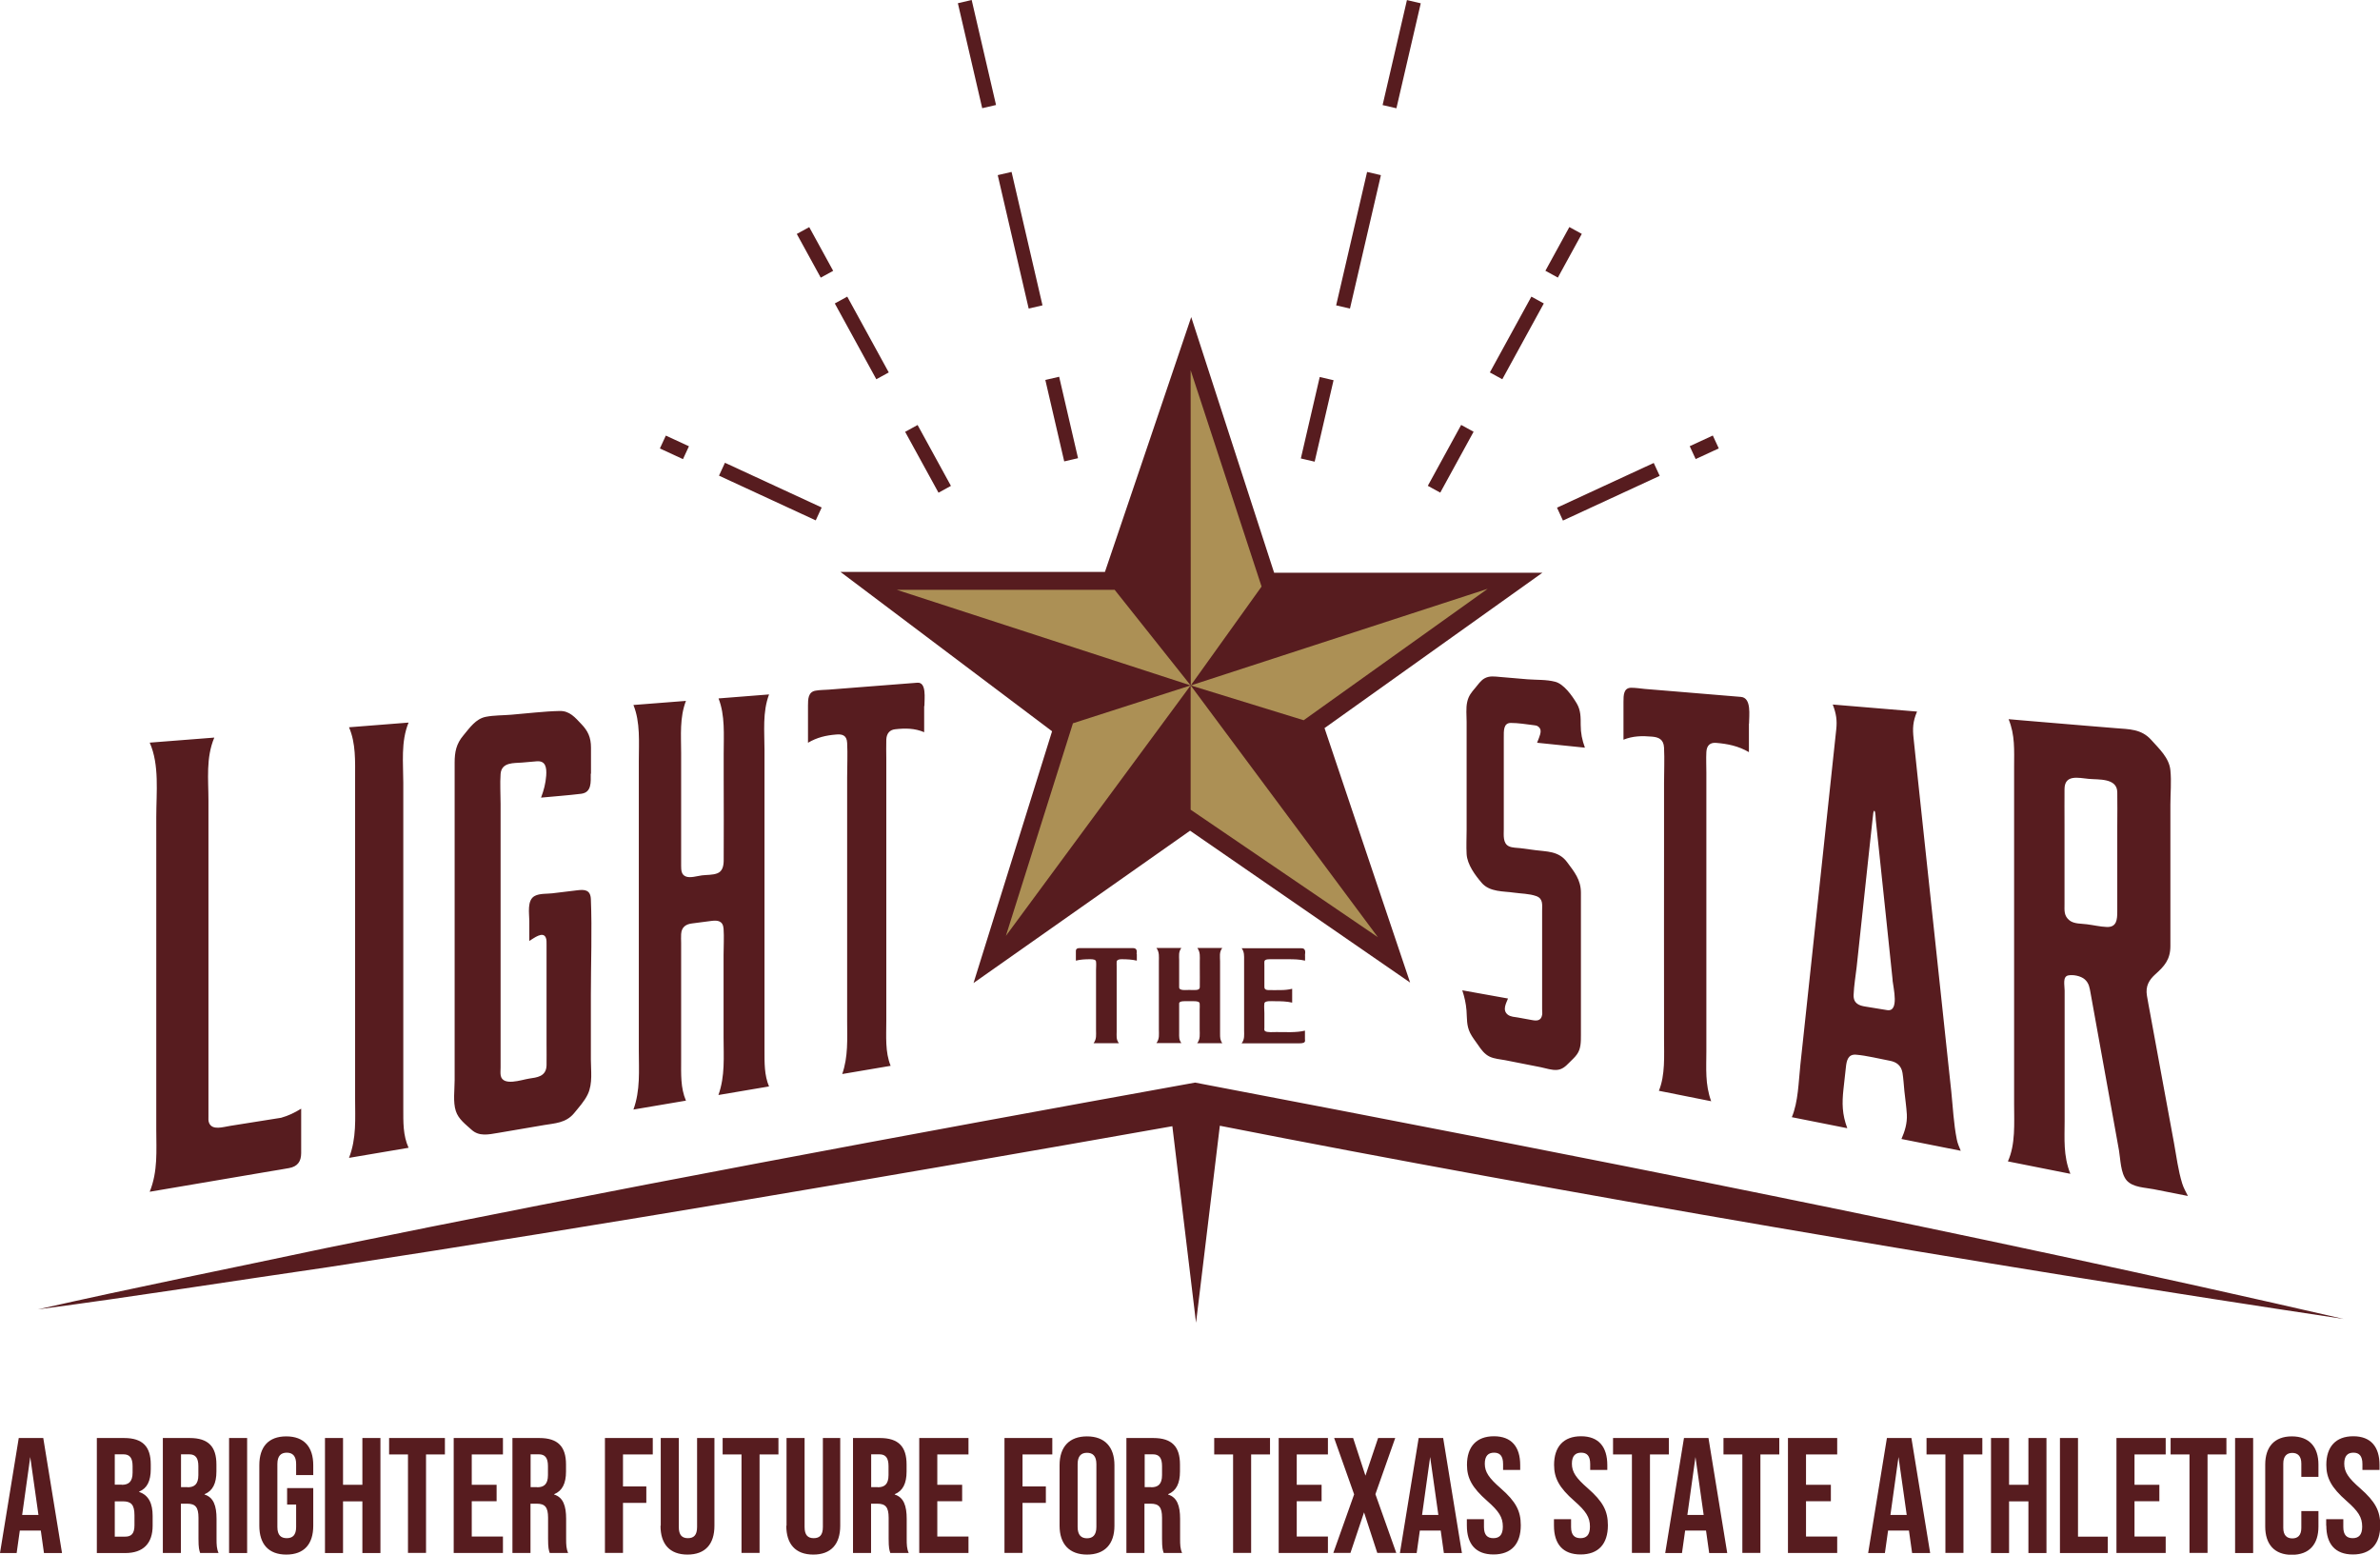
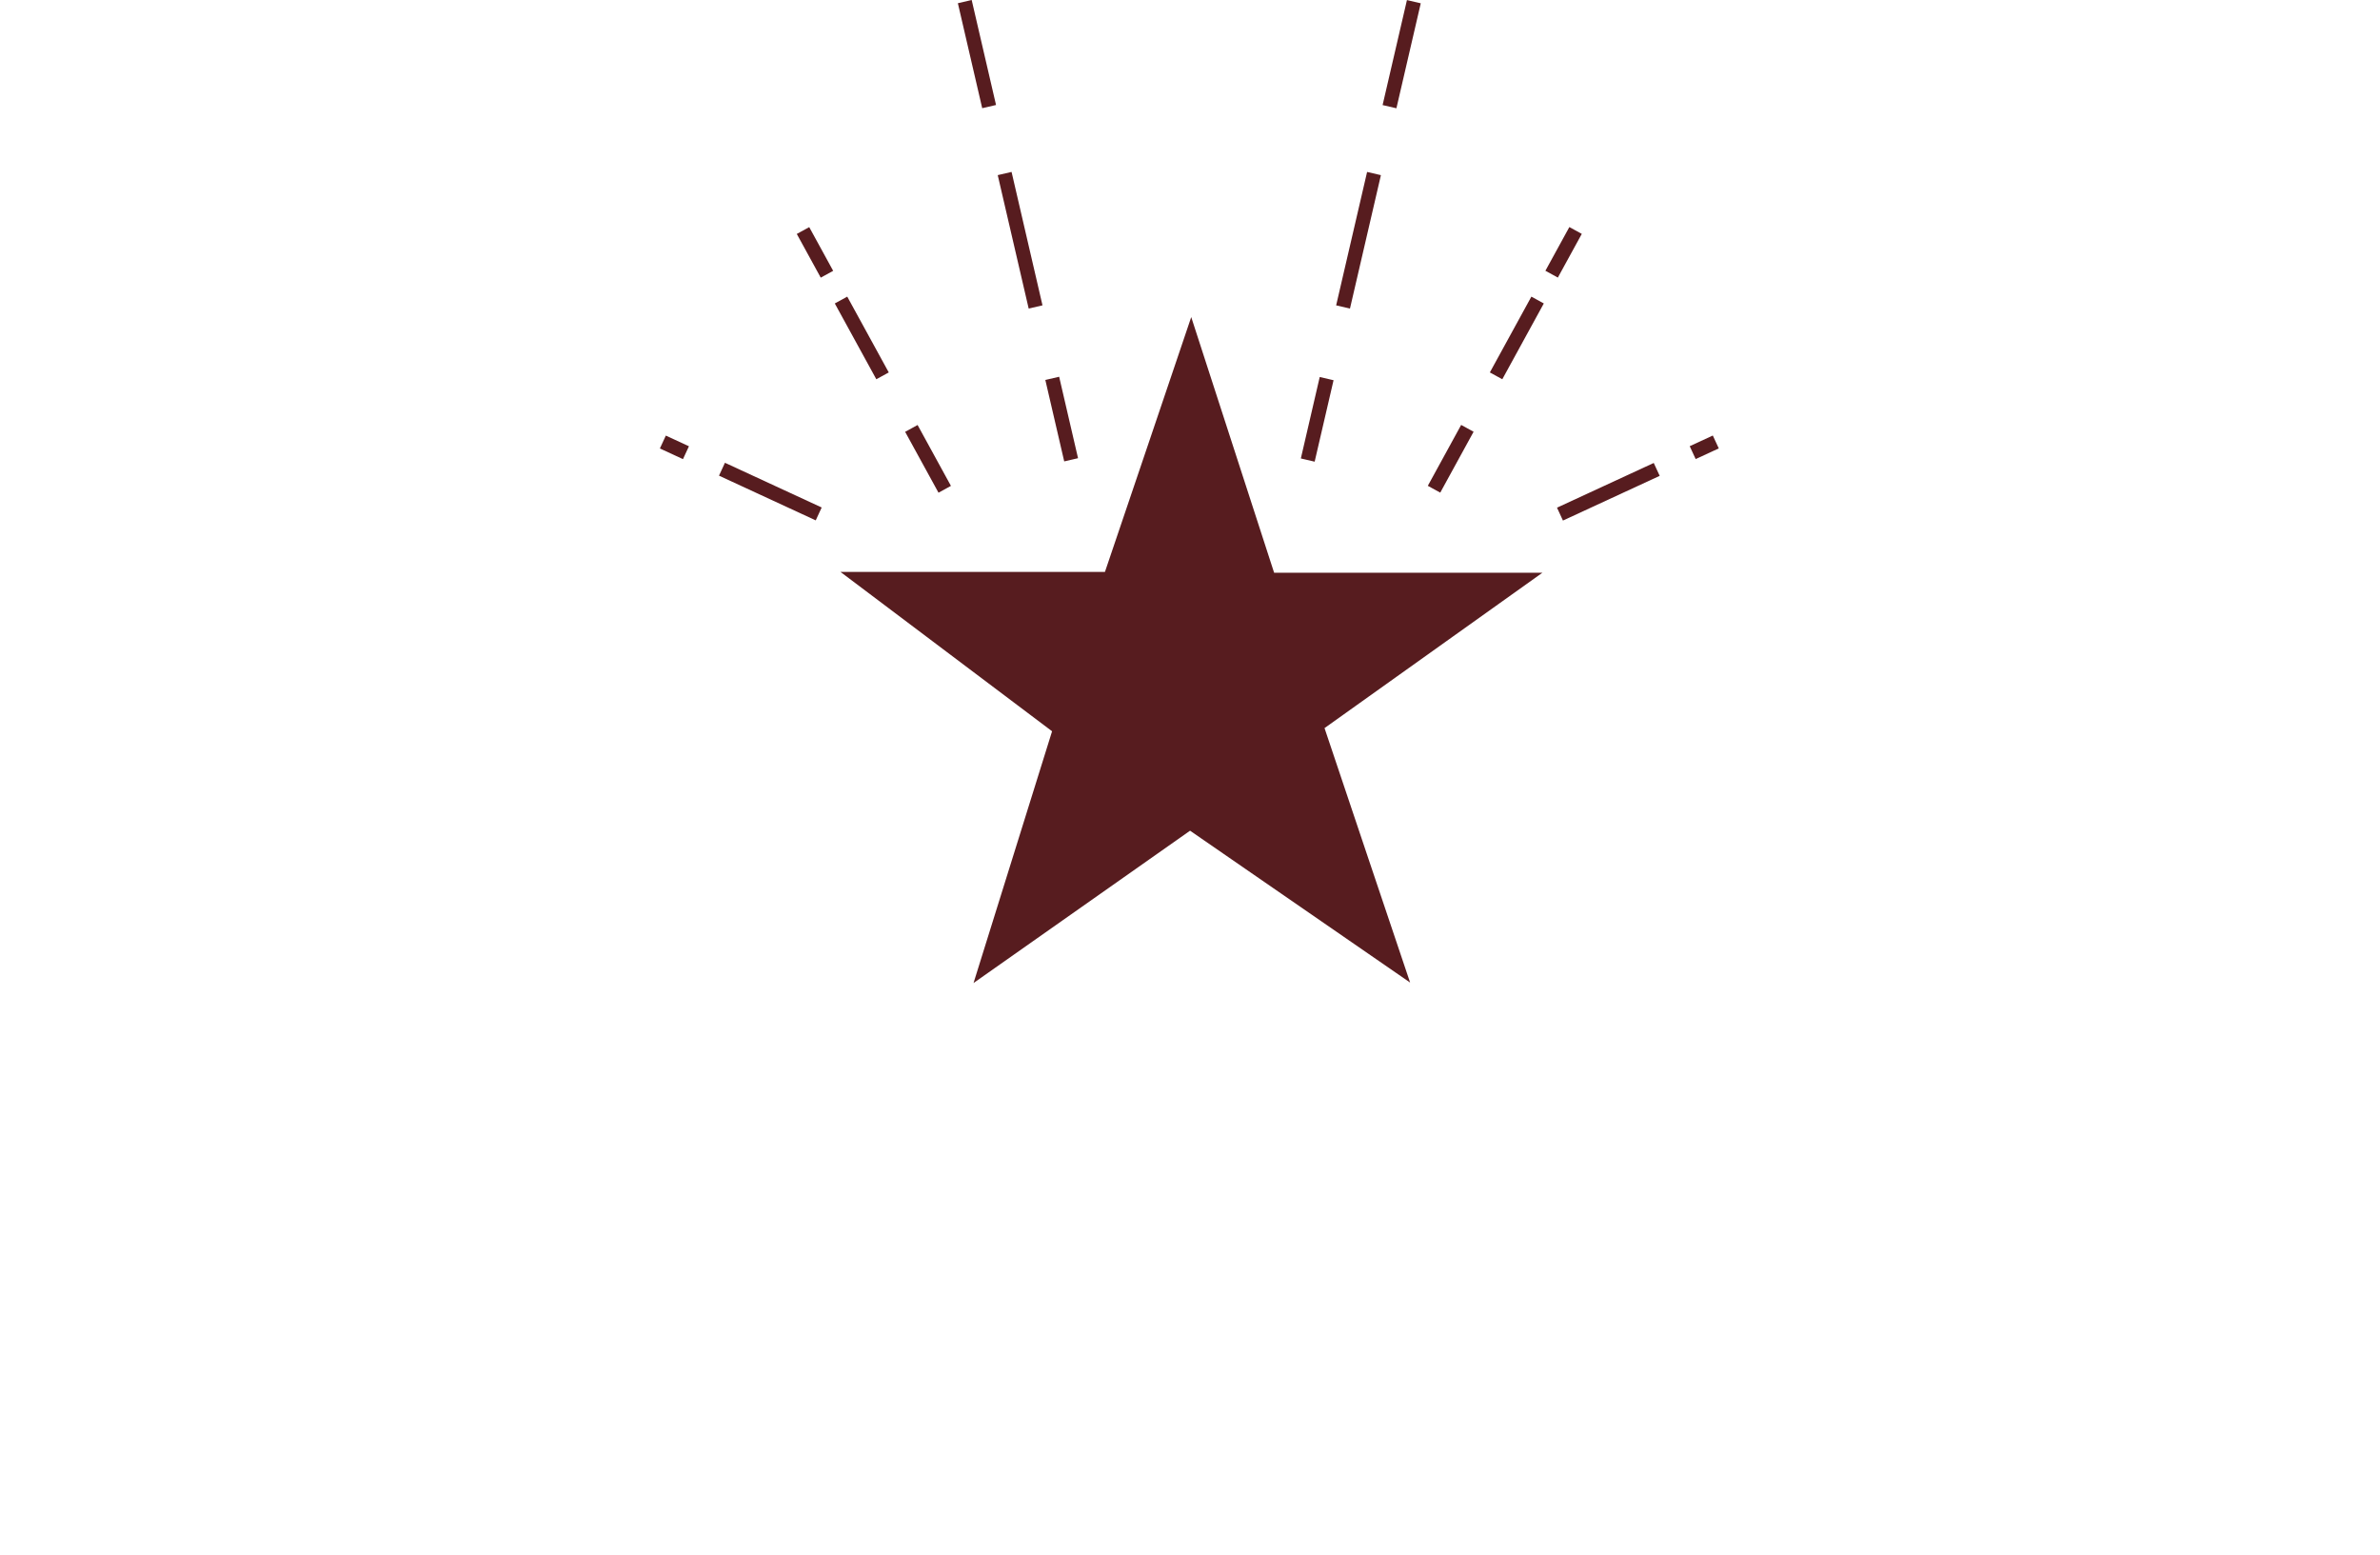
<svg xmlns="http://www.w3.org/2000/svg" id="b" data-name="Artwork" viewBox="0 0 203.01 132.58">
  <defs>
    <style>.c,.d{fill-rule:evenodd}.c,.e{fill:#571c1f}.d{fill:#ac9055}</style>
  </defs>
  <path class="e" d="m56.287 38.244.508-1.098 1.97.91-.508 1.098zM61.33 40.563l.507-1.099 8.251 3.813-.507 1.099zM67.965 19.95l1.061-.581 2.042 3.727-1.06.581zM71.207 25.878l1.062-.582 3.541 6.464-1.061.581zM77.207 36.825l1.062-.582 2.844 5.192-1.06.581zM81.705.275 82.883 0l2.077 8.953-1.179.273zM85.105 14.935l1.18-.274 2.638 11.378-1.178.274zM89.165 32.402l1.179-.274 1.611 6.946-1.179.273zM144.13 38.05l1.97-.91.508 1.098-1.97.91zM132.81 43.293l8.251-3.813.508 1.099-8.252 3.813zM131.82 23.09l2.043-3.727 1.061.582-2.042 3.727zM127.082 31.76l3.542-6.464 1.06.582-3.54 6.463zM121.79 41.429l2.844-5.192 1.061.581-2.844 5.192zM117.934 8.96 120.01.007l1.178.274-2.076 8.952zM113.971 26.04l2.64-11.377 1.178.273-2.639 11.378zM110.96 39.096l1.61-6.945 1.18.273-1.612 6.946z" />
  <path class="c" d="M131.57 48.84h-22.89c-.28-.87-7.07-21.8-7.07-21.8s-7.06 20.87-7.36 21.73H71.69s17.33 13.05 18.05 13.59c-.27.85-6.7 21.47-6.7 21.47s17.75-12.48 18.47-12.99c.72.5 18.77 12.95 18.77 12.95s-7.01-20.81-7.3-21.7c.76-.54 18.6-13.26 18.6-13.26" />
-   <path class="d" d="M101.56 69.05v-10.6L85.8 79.81l5.72-18.13 10.04-3.23L76.5 50.3h18.58l6.48 8.15h.01l-.01-26.88 6.05 18.45-6.04 8.43h.01l25.32-8.24-15.7 11.21-9.64-2.97 15.97 21.47-15.97-10.87z" />
-   <path class="e" d="M25.69 94.57v3.76c0 .73-.32 1.15-1.03 1.28-.53.1-1.06.18-1.59.27-1.21.21-2.42.41-3.65.62-2.19.37-4.41.75-6.65 1.13.71-1.76.56-3.52.56-5.28V69.67c0-2.11.28-4.44-.56-6.34 1.85-.15 3.69-.29 5.51-.43-.73 1.72-.5 3.59-.5 5.37v26.92c0 .19-.02.39.05.56.27.68 1.21.35 1.81.26 1.46-.23 2.9-.46 4.34-.69.63-.18 1.13-.42 1.7-.77ZM34.85 97.88c-1.68.29-3.37.57-5.08.86.65-1.68.52-3.35.52-5.02V66.41c0-1.52.07-3.02-.52-4.39l5.08-.4c-.67 1.64-.45 3.44-.45 5.14v27.72c0 1.24-.03 2.33.45 3.4ZM50.39 65.97c0 .73.09 1.6-.81 1.72-1.14.14-2.28.22-3.43.33.24-.63.39-1.21.44-1.87.05-.7-.05-1.28-.79-1.23-.42.03-.84.08-1.27.11-.67.06-1.75-.06-1.83.97-.06.84 0 1.71 0 2.55v22.48c0 .22-.03.48.01.69.18.94 1.78.36 2.42.26s1.46-.15 1.49-1.13c.01-.62 0-1.23 0-1.85v-8.45c0-.2.01-.41-.06-.58-.24-.59-1.01.03-1.41.27v-1.7c0-.61-.22-1.79.47-2.14.42-.22 1.04-.17 1.48-.22l2.15-.26c.59-.07 1.11-.06 1.15.74.11 2.7 0 5.47 0 8.18v5.51c0 .92.17 2.05-.26 2.96-.27.58-.78 1.14-1.18 1.63-.69.83-1.66.85-2.54 1-1.3.22-2.61.44-3.93.67-.84.14-1.62.32-2.27-.27-.49-.45-1.12-.9-1.34-1.6-.25-.76-.1-1.8-.1-2.63V65.03c0-.9.14-1.6.74-2.31.55-.66 1.06-1.42 1.91-1.59.71-.14 1.46-.12 2.17-.18 1.38-.11 2.78-.29 4.14-.32.85-.02 1.32.56 1.86 1.13.54.56.81 1.12.81 1.99v2.24ZM65.59 92.65c-1.43.24-2.86.49-4.31.73.58-1.62.44-3.27.44-4.89v-7.07c0-.73.05-1.5 0-2.22-.05-.68-.51-.73-1.01-.67l-1.69.22c-.47.06-.88.27-.92.9-.02.25 0 .5 0 .75v9.94c0 1.26-.06 2.42.41 3.52l-4.48.76c.6-1.65.46-3.33.46-4.98V64.91c0-1.63.14-3.31-.46-4.79 1.51-.12 3-.23 4.48-.35-.55 1.44-.41 2.93-.41 4.42v9.64c0 .38.02.76.39.91.37.16.99-.04 1.38-.09s.9-.02 1.3-.17c.45-.16.55-.62.56-1.06.02-2.31 0-4.63 0-6.94v-2.22c0-1.6.13-3.25-.44-4.7 1.45-.11 2.89-.23 4.31-.34-.57 1.51-.39 3.16-.39 4.72v25.58c0 1.13-.02 2.16.39 3.14ZM78.83 60.21v2.23c-.8-.34-1.6-.35-2.48-.25-.44.05-.72.33-.75.87-.02.55 0 1.1 0 1.65v22.33c0 1.35-.11 2.67.37 3.85-1.37.23-2.74.47-4.13.7.52-1.49.42-2.99.42-4.49V66.29c0-.98.05-1.97 0-2.94-.03-.68-.46-.76-.96-.71-.84.07-1.6.24-2.38.7v-3.16c0-.56.01-1.17.64-1.28.37-.07.76-.06 1.13-.09l2.55-.2 5.01-.39c.8-.06.6 1.36.6 1.99ZM131.17 61.93c-.12-.07-.24-.07-.36-.09-.64-.08-1.31-.19-1.94-.19-.64 0-.6.68-.6 1.25v7.81c0 .51-.09 1.21.44 1.46.3.14.68.12.98.16l1.28.17c.93.13 1.98.05 2.7 1.02.61.82 1.18 1.5 1.18 2.61v12.12c0 .61 0 1.19-.33 1.65-.19.28-.46.5-.69.74-.3.31-.59.57-1.04.6-.43.03-.93-.14-1.36-.23l-2.13-.42-.91-.18c-.42-.08-.91-.11-1.32-.3-.44-.21-.72-.59-1.01-1.02-.22-.32-.48-.64-.66-1-.32-.64-.26-1.26-.31-1.92-.05-.61-.17-1.14-.36-1.72 1.29.23 2.59.47 3.9.7-.16.41-.5.98-.03 1.37.25.2.61.2.88.25l1.21.22c.37.07.76.08.85-.44.03-.14 0-.32 0-.47v-8.37c0-.56.1-1.07-.49-1.29-.61-.22-1.31-.21-1.93-.3-.85-.13-2.05-.03-2.74-.84-.54-.63-1.23-1.55-1.28-2.45-.04-.69 0-1.38 0-2.07v-9.19c0-.55-.07-1.19.05-1.71.11-.52.38-.84.68-1.19.24-.29.47-.63.78-.81.43-.25.87-.17 1.35-.13l2.35.2c.77.06 1.59.01 2.35.21.72.19 1.42 1.15 1.84 1.86.34.58.33 1.18.33 1.81 0 .71.12 1.29.36 1.95l-4.08-.42c.06-.15.11-.29.17-.44.13-.35.26-.75-.12-.97ZM149.18 61.71v2.43c-.91-.53-1.83-.71-2.8-.79-.49-.04-.8.2-.83.78-.03.58 0 1.17 0 1.75v23.78c0 1.44-.12 2.8.41 4.25-1.5-.3-2.99-.59-4.46-.89.55-1.35.44-2.96.44-4.52v-1.7c0-4.85-.01-9.7 0-14.54v-5.44c0-1.02.05-2.05 0-3.07-.04-.72-.48-.88-1.01-.93-.87-.08-1.66-.06-2.45.26v-3.22c0-.58.01-1.2.65-1.21.38 0 .78.06 1.16.1l2.68.22 5.53.46c.92.08.69 1.59.69 2.28ZM167.22 98.13l-5.03-1c.28-.64.5-1.32.46-2.1-.04-.65-.14-1.33-.21-1.99-.05-.51-.08-1.04-.16-1.55-.11-.65-.54-.93-1.07-1.03-.96-.18-1.96-.44-2.9-.52-.67-.05-.8.49-.86 1.08l-.21 1.9c-.12 1.14-.12 2.09.33 3.29-1.59-.32-3.17-.63-4.73-.94.55-1.31.57-2.99.73-4.49.07-.68.15-1.36.22-2.04.54-5.09 1.09-10.19 1.64-15.32l.93-8.71.27-2.52c.08-.76 0-1.34-.3-2.11 2.36.2 4.76.39 7.19.6-.36.85-.39 1.44-.29 2.32.11 1.08.23 2.16.34 3.24.68 6.33 1.36 12.69 2.04 19.07.19 1.75.37 3.5.56 5.25l.27 2.51c.14 1.35.2 2.73.47 4.09.06.33.21.66.34.98Zm-5.78-14.53-.54-5.16-.9-8.53c-.01-.11-.02-.67-.1-.75-.11-.12-.14.42-.16.58-.12 1.07-.23 2.15-.35 3.22l-1.02 9.5c-.09.79-.23 1.58-.26 2.38-.03.74.48.92 1.02 1l1.84.3c1.05.17.53-1.89.46-2.54ZM186.63 101.99c-.99-.2-1.96-.39-2.94-.58-.69-.14-1.76-.14-2.29-.75-.52-.61-.53-1.84-.65-2.53l-.19-1.06c-.51-2.85-1.03-5.69-1.54-8.52-.23-1.3-.47-2.59-.7-3.88-.08-.42-.12-.82-.49-1.15-.35-.31-1.02-.42-1.41-.34-.5.1-.31.84-.31 1.3v11.1c0 1.53-.13 2.97.49 4.52-1.79-.36-3.57-.71-5.33-1.06.66-1.47.53-3.21.53-4.91V65.4c0-1.41.09-2.71-.47-4.07l1.27.11c1.77.15 3.56.3 5.36.45l2.56.21c1.09.09 2.13.06 2.97.99.68.76 1.54 1.54 1.64 2.59.1.97 0 1.98 0 2.95v12.05c0 1.16-.53 1.73-1.28 2.4-.53.48-.86 1.01-.72 1.83.08.5.18.99.27 1.49.36 1.94.71 3.88 1.07 5.82.32 1.75.65 3.51.97 5.26.21 1.14.35 2.32.7 3.45.11.36.31.71.48 1.05Zm-6.03-31.57c0-.96.02-1.92 0-2.88-.03-1.21-1.62-1.04-2.43-1.12-.91-.09-2.06-.39-2.07.87-.01 1 0 2.01 0 3.01v6.8c0 .54-.07 1 .44 1.4.39.3 1.04.26 1.47.32.56.07 1.14.21 1.7.23.84.03.89-.63.89-1.31v-7.32ZM104.05 96c28.67 5.64 65.17 11.87 95.87 16.48-32.02-7.37-65.62-13.99-97.98-20.16-23.98 4.33-50.44 9.25-74.18 14.12-8.18 1.74-16.37 3.37-24.53 5.22 8.29-1.1 16.55-2.41 24.82-3.61 23.15-3.54 48.62-7.88 71.95-12.01l2.02 16.76 2.03-16.8ZM96.97 81.36v.56c-.43-.1-.86-.12-1.32-.12-.23 0-.38.07-.4.2-.01.14 0 .27 0 .41v5.57c0 .34-.06.66.19.98h-2.16c.27-.35.21-.72.21-1.09V82.73c0-.24.03-.49 0-.73-.02-.17-.24-.2-.5-.2-.43 0-.82.02-1.22.12v-.77c0-.14 0-.29.32-.3h4.54c.43 0 .32.36.32.51ZM104.25 88.96h-2.13c.28-.36.21-.77.21-1.16v-1.7c0-.18.02-.36 0-.53-.02-.16-.25-.19-.49-.19h-.82c-.23 0-.42.04-.44.18v2.54c0 .3-.03.57.19.85h-2.13c.28-.36.21-.76.21-1.15v-5.82c0-.38.06-.78-.21-1.14h2.13c-.26.33-.19.69-.19 1.04v2.29c0 .09.01.18.19.23.18.05.47.02.67.02s.43.02.63 0c.22-.03.27-.13.27-.24.01-.55 0-1.11 0-1.67v-.53c0-.38.06-.78-.21-1.14h2.13c-.28.35-.19.76-.19 1.14v6.2c0 .27 0 .52.19.78ZM111.32 81.47v.45c-.47-.11-.94-.12-1.45-.12h-1.31c-.29 0-.68-.03-.71.19-.01.11 0 .23 0 .34v1.82c0 .13.03.27.34.28.34.01.7 0 1.04 0s.66-.03.99-.11v1.18c-.47-.11-.95-.12-1.46-.12-.3 0-.87-.06-.91.18-.04.27 0 .56 0 .84v1.24c0 .09-.04.22.06.29.17.13.73.08.98.08.8 0 1.68.06 2.42-.12v.72c0 .07.03.17-.02.24-.1.14-.39.12-.61.12h-4.77c.27-.35.21-.72.21-1.09v-6.02c0-.34.03-.68-.21-1h5.08c.47 0 .32.46.32.62ZM3.47 130.52H1.69l-.27 1.92H0l1.6-9.81h2.09l1.6 9.81H3.75l-.27-1.92Zm-.19-1.33-.7-4.94-.69 4.94h1.39ZM8.25 122.63h2.33c1.6 0 2.28.74 2.28 2.26v.39c0 1.01-.31 1.64-.99 1.92v.03c.83.28 1.15 1.01 1.15 2.04v.84c0 1.51-.8 2.33-2.34 2.33H8.26v-9.81Zm2.14 3.99c.57 0 .92-.25.92-1.04v-.55c0-.7-.24-1.01-.78-1.01h-.74v2.59h.6Zm.28 4.42c.52 0 .8-.24.8-.97v-.85c0-.91-.29-1.19-.99-1.19h-.69v3.01h.88ZM13.9 122.63h2.28c1.6 0 2.28.74 2.28 2.26v.6c0 1.01-.32 1.65-1.01 1.93v.03c.77.24 1.02.97 1.02 2.07v1.72c0 .48.01.83.17 1.19h-1.57c-.08-.25-.14-.41-.14-1.21v-1.79c0-.91-.27-1.2-.97-1.2h-.53v4.2h-1.54v-9.81Zm2.1 4.2c.57 0 .92-.25.92-1.04v-.76c0-.7-.24-1.01-.78-1.01h-.7v2.8H16ZM19.54 122.63h1.54v9.81h-1.54v-9.81ZM22.12 130.11v-5.16c0-1.57.78-2.46 2.3-2.46s2.3.9 2.3 2.46v.84h-1.46v-.94c0-.7-.31-.97-.8-.97s-.8.27-.8.97v5.37c0 .7.31.95.8.95s.8-.25.8-.95v-1.92h-.77v-1.4h2.23v3.21c0 1.57-.78 2.46-2.3 2.46s-2.3-.9-2.3-2.46ZM27.72 122.63h1.54v3.99h1.65v-3.99h1.54v9.81h-1.54v-4.41h-1.65v4.41h-1.54v-9.81ZM34.8 124.03h-1.61v-1.4h4.76v1.4h-1.61v8.4H34.8v-8.4ZM38.7 122.63h4.2v1.4h-2.66v2.59h2.12v1.4h-2.12v3.01h2.66v1.4h-4.2v-9.81ZM43.72 122.63H46c1.6 0 2.28.74 2.28 2.26v.6c0 1.01-.32 1.65-1.01 1.93v.03c.77.24 1.02.97 1.02 2.07v1.72c0 .48.01.83.17 1.19h-1.57c-.08-.25-.14-.41-.14-1.21v-1.79c0-.91-.27-1.2-.97-1.2h-.53v4.2h-1.54v-9.81Zm2.1 4.2c.57 0 .92-.25.92-1.04v-.76c0-.7-.24-1.01-.78-1.01h-.7v2.8h.56ZM51.6 122.63h4.08v1.4h-2.54v2.73h1.99v1.4h-1.99v4.27H51.6v-9.81ZM56.36 130.11v-7.48h1.54v7.59c0 .7.29.95.78.95s.78-.25.78-.95v-7.59h1.48v7.48c0 1.57-.78 2.46-2.3 2.46s-2.3-.9-2.3-2.46ZM63.25 124.03h-1.61v-1.4h4.76v1.4h-1.61v8.4h-1.54v-8.4ZM67.09 130.11v-7.48h1.54v7.59c0 .7.29.95.78.95s.78-.25.78-.95v-7.59h1.48v7.48c0 1.57-.78 2.46-2.3 2.46s-2.3-.9-2.3-2.46ZM72.77 122.63h2.28c1.6 0 2.28.74 2.28 2.26v.6c0 1.01-.32 1.65-1.01 1.93v.03c.77.24 1.02.97 1.02 2.07v1.72c0 .48.01.83.17 1.19h-1.57c-.08-.25-.14-.41-.14-1.21v-1.79c0-.91-.27-1.2-.97-1.2h-.53v4.2h-1.54v-9.81Zm2.1 4.2c.57 0 .92-.25.92-1.04v-.76c0-.7-.24-1.01-.78-1.01h-.7v2.8h.56ZM78.41 122.63h4.2v1.4h-2.66v2.59h2.12v1.4h-2.12v3.01h2.66v1.4h-4.2v-9.81ZM85.68 122.63h4.08v1.4h-2.54v2.73h1.99v1.4h-1.99v4.27h-1.54v-9.81ZM90.38 130.11v-5.16c0-1.57.83-2.46 2.34-2.46s2.34.9 2.34 2.46v5.16c0 1.57-.83 2.46-2.34 2.46s-2.34-.9-2.34-2.46Zm3.14.1v-5.35c0-.7-.31-.97-.8-.97s-.8.27-.8.97v5.35c0 .7.31.97.8.97s.8-.27.8-.97ZM96.09 122.63h2.28c1.6 0 2.28.74 2.28 2.26v.6c0 1.01-.32 1.65-1.01 1.93v.03c.77.24 1.02.97 1.02 2.07v1.72c0 .48.01.83.17 1.19h-1.57c-.08-.25-.14-.41-.14-1.21v-1.79c0-.91-.27-1.2-.97-1.2h-.53v4.2h-1.54v-9.81Zm2.11 4.2c.57 0 .92-.25.92-1.04v-.76c0-.7-.24-1.01-.78-1.01h-.7v2.8h.56ZM105.18 124.03h-1.61v-1.4h4.76v1.4h-1.61v8.4h-1.54v-8.4ZM109.07 122.63h4.2v1.4h-2.66v2.59h2.12v1.4h-2.12v3.01h2.66v1.4h-4.2v-9.81ZM115.5 127.42l-1.7-4.79h1.62l1.05 3.21 1.08-3.21h1.46l-1.69 4.79 1.78 5.01h-1.62l-1.13-3.46-1.16 3.46h-1.46l1.78-5.01ZM122.89 130.52h-1.78l-.27 1.92h-1.43l1.6-9.81h2.09l1.6 9.81h-1.54l-.27-1.92Zm-.2-1.33-.7-4.94-.69 4.94h1.39ZM125.12 130.11v-.56h1.46v.67c0 .7.31.95.8.95s.81-.25.81-.98c0-.81-.34-1.32-1.34-2.2-1.29-1.13-1.72-1.95-1.72-3.07 0-1.54.8-2.44 2.3-2.44s2.24.9 2.24 2.46v.41h-1.46v-.5c0-.7-.28-.97-.77-.97s-.79.27-.79.94c0 .71.35 1.22 1.36 2.1 1.29 1.13 1.71 1.93 1.71 3.15 0 1.6-.81 2.49-2.33 2.49s-2.27-.9-2.27-2.46ZM132.55 130.11v-.56h1.46v.67c0 .7.31.95.8.95s.81-.25.81-.98c0-.81-.34-1.32-1.34-2.2-1.29-1.13-1.72-1.95-1.72-3.07 0-1.54.8-2.44 2.3-2.44s2.24.9 2.24 2.46v.41h-1.46v-.5c0-.7-.28-.97-.77-.97s-.79.27-.79.94c0 .71.35 1.22 1.36 2.1 1.29 1.13 1.71 1.93 1.71 3.15 0 1.6-.81 2.49-2.33 2.49s-2.27-.9-2.27-2.46ZM139.2 124.03h-1.61v-1.4h4.76v1.4h-1.61v8.4h-1.54v-8.4ZM145.52 130.52h-1.78l-.27 1.92h-1.43l1.6-9.81h2.09l1.6 9.81h-1.54l-.27-1.92Zm-.2-1.33-.7-4.94-.69 4.94h1.39ZM148.62 124.03h-1.61v-1.4h4.76v1.4h-1.61v8.4h-1.54v-8.4ZM152.51 122.63h4.2v1.4h-2.66v2.59h2.12v1.4h-2.12v3.01h2.66v1.4h-4.2v-9.81ZM162.83 130.52h-1.78l-.27 1.92h-1.43l1.6-9.81h2.09l1.6 9.81h-1.54l-.27-1.92Zm-.19-1.33-.7-4.94-.69 4.94h1.39ZM165.94 124.03h-1.61v-1.4h4.76v1.4h-1.61v8.4h-1.54v-8.4ZM169.83 122.63h1.54v3.99h1.65v-3.99h1.54v9.81h-1.54v-4.41h-1.65v4.41h-1.54v-9.81ZM175.71 122.63h1.54v8.41h2.54v1.4h-4.08v-9.81ZM180.53 122.63h4.2v1.4h-2.66v2.59h2.12v1.4h-2.12v3.01h2.66v1.4h-4.2v-9.81ZM186.76 124.03h-1.61v-1.4h4.76v1.4h-1.61v8.4h-1.54v-8.4ZM190.65 122.63h1.54v9.81h-1.54v-9.81ZM193.22 130.17v-5.27c0-1.51.78-2.41 2.27-2.41s2.27.9 2.27 2.41v1.04h-1.46v-1.13c0-.64-.31-.91-.77-.91s-.77.27-.77.91v5.48c0 .64.31.9.77.9s.77-.25.77-.9v-1.43h1.46v1.32c0 1.51-.78 2.41-2.27 2.41s-2.27-.9-2.27-2.41ZM198.42 130.11v-.56h1.46v.67c0 .7.31.95.8.95s.81-.25.81-.98c0-.81-.34-1.32-1.34-2.2-1.29-1.13-1.72-1.95-1.72-3.07 0-1.54.8-2.44 2.3-2.44s2.24.9 2.24 2.46v.41h-1.46v-.5c0-.7-.28-.97-.77-.97s-.78.27-.78.94c0 .71.35 1.22 1.36 2.1 1.29 1.13 1.71 1.93 1.71 3.15 0 1.6-.81 2.49-2.33 2.49s-2.27-.9-2.27-2.46Z" />
</svg>